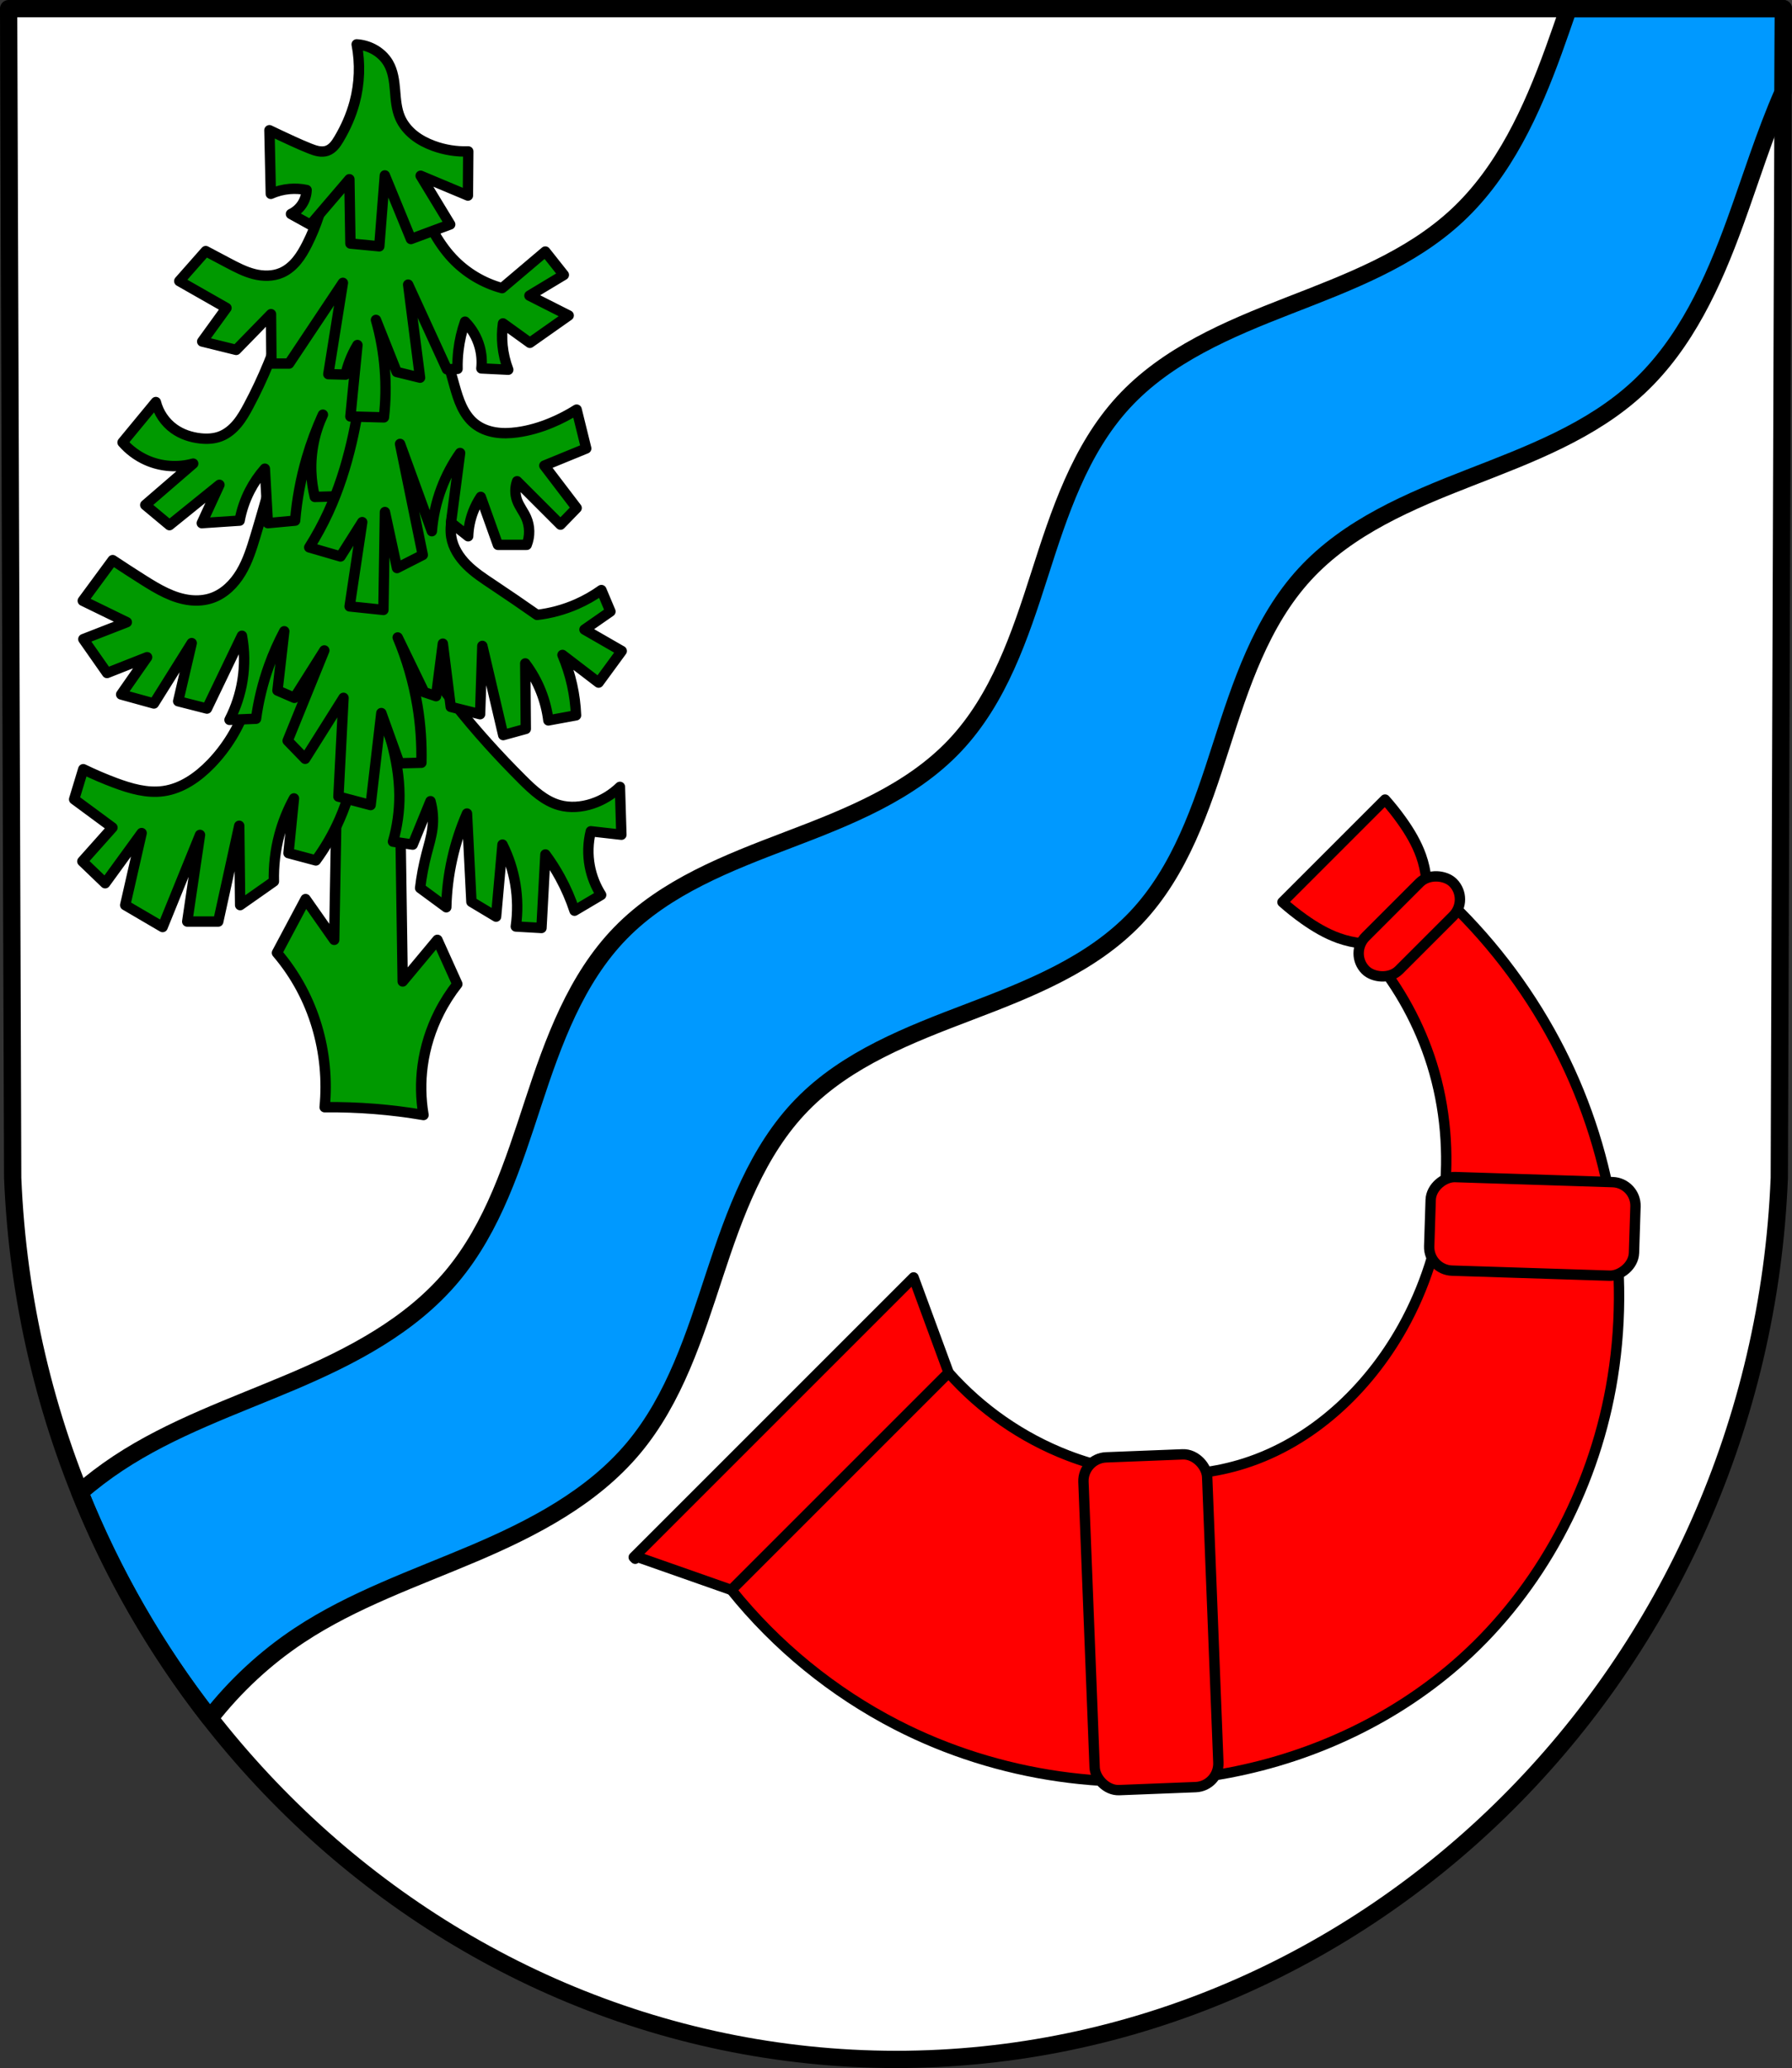
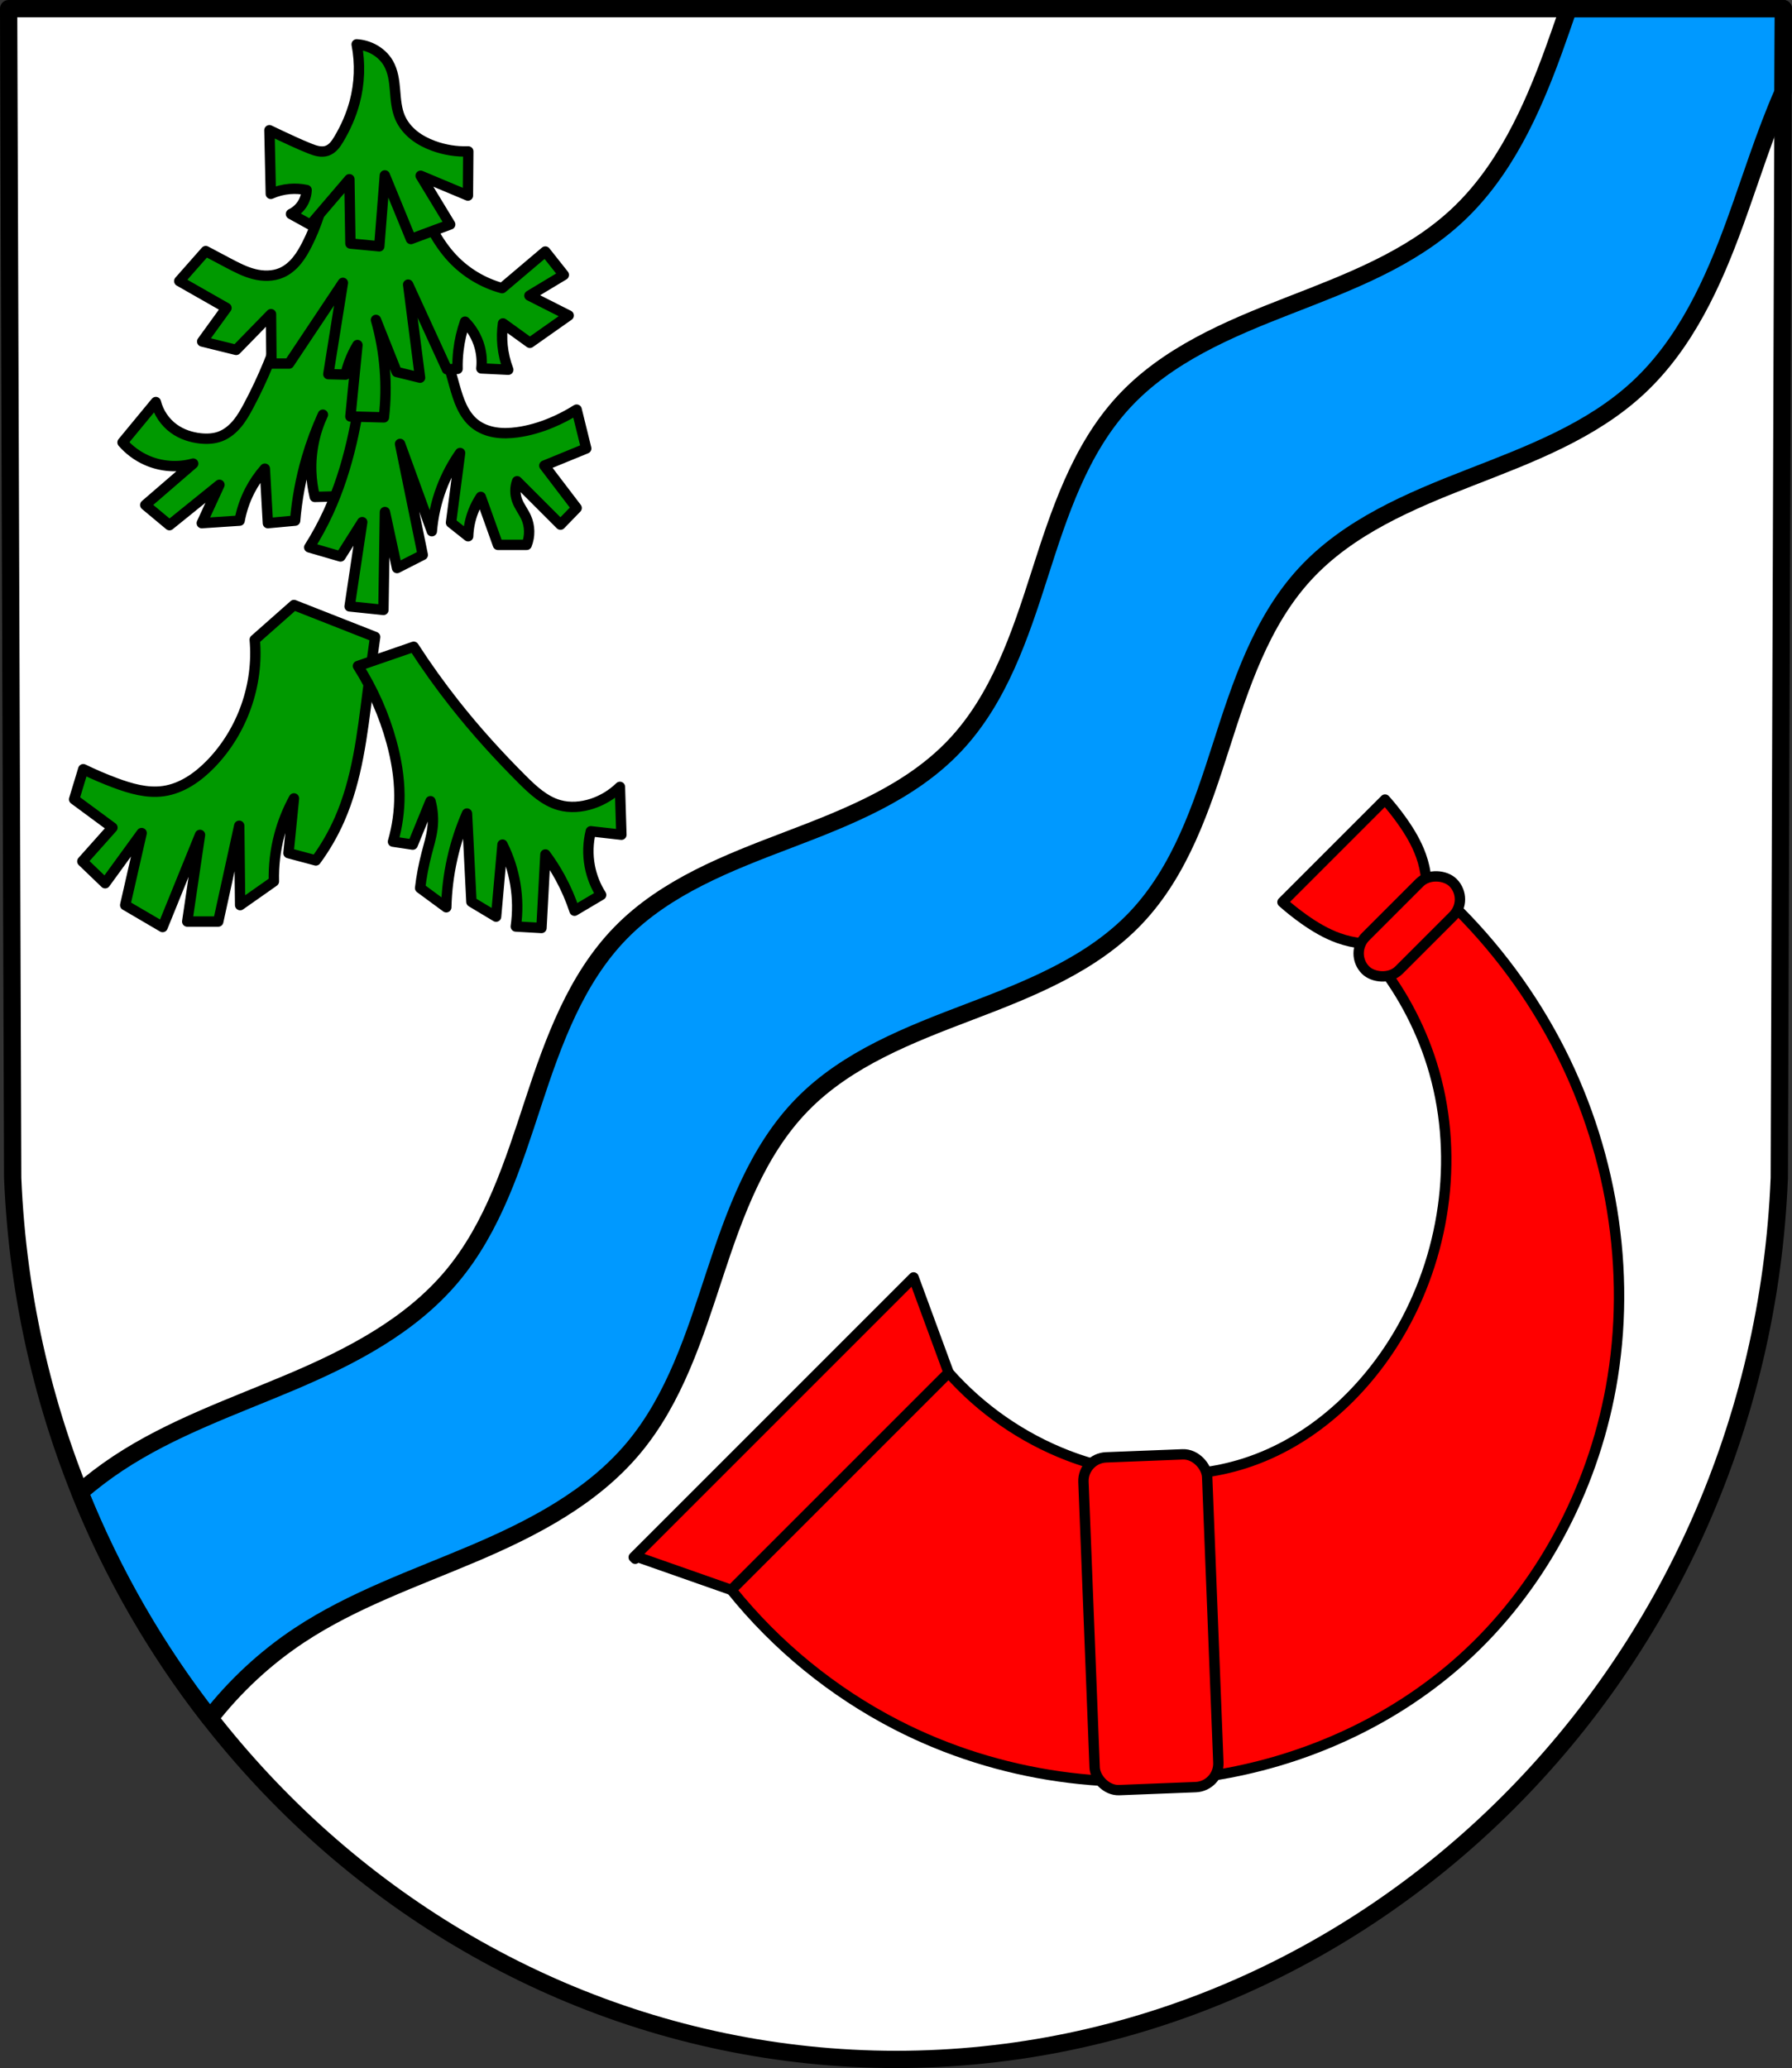
<svg xmlns="http://www.w3.org/2000/svg" xmlns:ns1="http://www.inkscape.org/namespaces/inkscape" xmlns:ns2="http://sodipodi.sourceforge.net/DTD/sodipodi-0.dtd" width="137.246mm" height="158.386mm" viewBox="0 0 137.246 158.386" version="1.1" id="svg8" ns1:version="0.92.5 (2060ec1f9f, 2020-04-08)" ns2:docname="DEU Scheid COA.svg">
  <rect x="0" y="0" width="137.246" height="158.386" fill="#333333" stroke="none" />
  <defs id="defs2">
    <ns1:path-effect effect="spiro" id="path-effect1106" is_visible="true" />
    <ns1:path-effect effect="spiro" id="path-effect1064" is_visible="true" />
    <ns1:path-effect effect="spiro" id="path-effect1012" is_visible="true" />
    <ns1:path-effect effect="spiro" id="path-effect1008" is_visible="true" />
    <ns1:path-effect effect="spiro" id="path-effect1063" is_visible="true" />
    <ns1:path-effect effect="spiro" id="path-effect1021" is_visible="true" />
    <ns1:path-effect effect="spiro" id="path-effect979" is_visible="true" />
    <ns1:path-effect effect="spiro" id="path-effect2703" is_visible="true" />
    <ns1:path-effect effect="spiro" id="path-effect2680" is_visible="true" />
    <ns1:path-effect effect="spiro" id="path-effect2606" is_visible="true" />
    <ns1:path-effect effect="spiro" id="path-effect2444" is_visible="true" />
    <ns1:path-effect effect="spiro" id="path-effect12566-8" is_visible="true" />
    <ns1:path-effect effect="spiro" id="path-effect13166-1" is_visible="true" />
    <ns1:path-effect effect="spiro" id="path-effect13014-2" is_visible="true" />
    <ns1:path-effect effect="spiro" id="path-effect12606-5" is_visible="true" />
    <ns1:path-effect effect="spiro" id="path-effect13858" is_visible="true" />
    <ns1:path-effect effect="spiro" id="path-effect12498-4" is_visible="true" />
    <ns1:path-effect effect="spiro" id="path-effect2444-2" is_visible="true" />
    <ns1:path-effect effect="spiro" id="path-effect2606-4" is_visible="true" />
    <ns1:path-effect effect="spiro" id="path-effect2680-7" is_visible="true" />
    <ns1:path-effect effect="spiro" id="path-effect2703-4" is_visible="true" />
    <ns1:path-effect effect="spiro" id="path-effect2703-6" is_visible="true" />
    <ns1:path-effect effect="spiro" id="path-effect979-7" is_visible="true" />
    <ns1:path-effect effect="spiro" id="path-effect1021-2" is_visible="true" />
    <ns1:path-effect effect="spiro" id="path-effect1063-3" is_visible="true" />
    <ns1:path-effect effect="spiro" id="path-effect1008-7" is_visible="true" />
    <ns1:path-effect effect="spiro" id="path-effect1012-4" is_visible="true" />
    <ns1:path-effect effect="spiro" id="path-effect1064-3" is_visible="true" />
    <ns1:path-effect effect="spiro" id="path-effect1106-2" is_visible="true" />
  </defs>
  <ns2:namedview id="base" pagecolor="#ffffff" bordercolor="#666666" borderopacity="1.0" ns1:pageopacity="0.0" ns1:pageshadow="2" ns1:zoom="1.3247018" ns1:cx="259.36224" ns1:cy="299.31264" ns1:document-units="mm" ns1:current-layer="layer1" showgrid="false" ns1:window-width="1920" ns1:window-height="1046" ns1:window-x="-11" ns1:window-y="-11" ns1:window-maximized="1" fit-margin-top="0" fit-margin-left="0" fit-margin-right="0" fit-margin-bottom="0" ns1:snap-midpoints="true" ns1:snap-smooth-nodes="true" ns1:snap-nodes="true" ns1:snap-global="false" showguides="false" />
  <g ns1:label="Ebene 1" ns1:groupmode="layer" id="layer1" transform="translate(363.513,-209.006)">
    <path style="fill:#ffffff;fill-rule:evenodd;stroke:none;stroke-width:1.323;stroke-linecap:round;stroke-linejoin:round;stroke-miterlimit:4;stroke-dasharray:none;stroke-opacity:1" ns1:connector-curvature="0" d="m -226.929,209.668 -0.311,89.545 c -1.513,37.666 -31.403,67.498 -67.651,67.519 -36.215,-0.046 -66.117,-29.888 -67.651,-67.519 l -0.311,-89.545 h 67.96 z" id="path10563-0-6-2-8-1" ns2:nodetypes="ccccccc" />
    <path ns1:connector-curvature="0" style="fill:#0099ff;stroke:#000000;stroke-width:1.323;stroke-linecap:round;stroke-linejoin:round;stroke-miterlimit:4;stroke-dasharray:none;stroke-opacity:1;fill-opacity:1" d="m -243.395,209.668 c -0.369,1.068 -0.737,2.136 -1.121,3.195 -1.68,4.63 -3.788,9.272 -7.387,12.635 -3.598,3.362 -8.351,5.141 -12.939,6.928 -4.589,1.787 -9.301,3.769 -12.634,7.394 -3.335,3.628 -4.912,8.489 -6.415,13.182 -1.503,4.693 -3.12,9.548 -6.51,13.125 -3.389,3.577 -8.151,5.454 -12.756,7.207 -4.605,1.753 -9.374,3.59 -12.817,7.115 -3.441,3.523 -5.166,8.335 -6.703,13.013 -1.538,4.678 -3.058,9.52 -6.221,13.294 -3.164,3.775 -7.686,6.129 -12.219,8.056 -4.533,1.927 -9.246,3.548 -13.354,6.266 -1.021,0.676 -1.998,1.42 -2.924,2.22 2.522,6.281 5.89,12.099 9.955,17.302 1.928,-2.468 4.249,-4.63 6.862,-6.358 4.108,-2.718 8.821,-4.339 13.354,-6.266 4.533,-1.927 9.055,-4.281 12.219,-8.056 3.163,-3.774 4.684,-8.616 6.222,-13.294 1.538,-4.678 3.262,-9.49 6.703,-13.013 3.443,-3.525 8.212,-5.362 12.817,-7.115 4.605,-1.753 9.367,-3.63 12.756,-7.207 3.389,-3.577 5.007,-8.432 6.51,-13.125 1.503,-4.693 3.08,-9.554 6.415,-13.182 3.333,-3.625 8.045,-5.607 12.634,-7.394 4.589,-1.787 9.341,-3.566 12.939,-6.928 3.599,-3.363 5.706,-8.005 7.387,-12.635 1.208,-3.328 2.255,-6.739 3.673,-9.973 l 0.022,-6.385 z" id="path2442-2" />
    <path style="fill:none;fill-rule:evenodd;stroke:#000000;stroke-width:1.323;stroke-linecap:round;stroke-linejoin:round;stroke-miterlimit:4;stroke-dasharray:none;stroke-opacity:1" ns1:connector-curvature="0" d="m -226.929,209.668 -0.311,89.545 c -1.513,37.666 -31.403,67.498 -67.651,67.519 -36.215,-0.046 -66.117,-29.888 -67.651,-67.519 l -0.311,-89.545 h 67.96 z" id="path10563-0-6-2-8" ns2:nodetypes="ccccccc" />
-     <path transform="translate(152.516,-1.45e-6)" style="fill:#009900;stroke:#000000;stroke-width:0.794;stroke-linecap:round;stroke-linejoin:round;stroke-miterlimit:4;stroke-dasharray:none;stroke-opacity:1;fill-opacity:1" d="m -490.101,261.925 -0.332,19.061 -2.192,-3.122 -2.192,4.118 c 0.715,0.838 1.34,1.752 1.86,2.723 0.989,1.846 1.594,3.893 1.793,5.977 0.099,1.037 0.099,2.084 0,3.122 1.285,-0.014 2.571,0.03 3.852,0.133 1.246,0.1 2.487,0.255 3.719,0.465 -0.213,-1.249 -0.236,-2.53 -0.066,-3.786 0.19,-1.408 0.622,-2.783 1.262,-4.051 0.391,-0.774 0.859,-1.51 1.395,-2.192 l -1.528,-3.387 -2.657,3.188 -0.332,-22.648 -4.583,0.398 z" id="path2604-3" ns1:connector-curvature="0" ns1:path-effect="#path-effect2606-4" ns1:original-d="m -490.10114,261.92481 -0.33208,19.06122 -2.19171,-3.12153 -2.19171,4.11776 c 0,0 1.38618,1.73108 1.85963,2.72303 0.89603,1.87732 1.49115,3.91925 1.79322,5.97739 0.1511,1.02948 0,3.12152 0,3.12152 0,0 2.57135,0.0309 3.85209,0.13283 1.24546,0.0991 3.71926,0.46491 3.71926,0.46491 0,0 -0.24527,-2.53633 -0.0664,-3.78568 0.20046,-1.40016 0.66668,-2.76824 1.26189,-4.05134 0.3644,-0.78555 1.39473,-2.19171 1.39473,-2.19171 l -1.52756,-3.38718 -2.65661,3.18794 -0.33208,-22.64765 -4.58266,0.39849 z" ns2:nodetypes="ccccaacacaacccccc" />
    <path ns1:connector-curvature="0" style="fill:#ff0000;fill-opacity:1;stroke:#000000;stroke-width:0.794;stroke-linecap:round;stroke-linejoin:round;stroke-miterlimit:4;stroke-dasharray:none;stroke-opacity:1" d="m -314.978,328.272 0.114,0.114 -0.022,-0.205 z m 0.091,-0.091 7.39,2.596 16.638,-16.638 -2.685,-7.3 -21.251,21.251 z" id="path2670-2" />
    <path style="fill:#ff0000;fill-opacity:1;stroke:#000000;stroke-width:0.794;stroke-linecap:round;stroke-linejoin:round;stroke-miterlimit:4;stroke-dasharray:none;stroke-opacity:1" d="m -265.291,278.098 c 0.519,0.461 1.063,0.894 1.628,1.296 0.837,0.595 1.727,1.123 2.679,1.462 1.158,0.412 2.394,0.532 3.553,0.344 l 1.549,-1.549 1.549,-1.549 c 0.188,-1.159 0.068,-2.394 -0.344,-3.553 -0.339,-0.952 -0.867,-1.842 -1.462,-2.679 -0.401,-0.565 -0.834,-1.109 -1.296,-1.628 l -3.927,3.927 z" id="path2678-8" ns1:connector-curvature="0" />
    <path style="fill:#ff0000;fill-opacity:1;stroke:#000000;stroke-width:0.794;stroke-linecap:round;stroke-linejoin:round;stroke-miterlimit:4;stroke-dasharray:none;stroke-opacity:1" d="m 14.622,317.446 c -0.227,3.733 0.456,7.518 1.972,10.937 1.864,4.203 5.046,7.875 9.128,9.989 4.843,2.508 10.683,2.69 15.931,1.206 6.688,-1.891 12.62,-6.502 15.845,-12.659 1.468,-2.802 2.38,-5.893 2.67,-9.042 l 7.061,0.344 c 0.194,4.764 -0.42,9.561 -1.808,14.123 -2.659,8.737 -8.247,16.592 -15.759,21.787 -6.611,4.572 -14.707,7.05 -22.734,6.631 -6.691,-0.35 -13.233,-2.691 -18.773,-6.459 -7.219,-4.91 -12.745,-12.269 -15.414,-20.581 -1.68,-5.23 -2.245,-10.815 -1.647,-16.276 z" id="path2701-4" ns1:connector-curvature="0" ns1:path-effect="#path-effect2703-6" ns1:original-d="m 14.622163,317.44607 c 0,0 0.329257,7.61642 1.971728,10.93674 1.999937,4.04295 5.072422,8.01522 9.128098,9.98922 4.788469,2.33067 10.842259,2.77571 15.931092,1.2056 6.459752,-1.99309 12.073169,-7.04856 15.84497,-12.65876 1.753384,-2.60799 2.669539,-9.04198 2.669539,-9.04198 l 7.061359,0.34446 c 0,0 -0.06221,9.70961 -1.8084,14.1227 -3.29773,8.33422 -8.434006,16.62152 -15.758875,21.78685 -6.451107,4.54917 -14.842536,6.81847 -22.734084,6.63078 -6.61573,-0.15734 -13.424341,-2.56165 -18.7728753,-6.45855 -6.9275056,-5.04732 -12.3001142,-12.59584 -15.4144131,-20.58126 -1.981309,-5.08031 -1.6474546,-16.2758 -1.6474546,-16.2758 z" ns2:nodetypes="caaaaccaaaaacc" transform="rotate(-45,-142.11,684.541)" />
    <rect style="opacity:1;fill:#ff0000;fill-opacity:1;fill-rule:evenodd;stroke:#000000;stroke-width:0.794;stroke-linecap:round;stroke-linejoin:round;stroke-miterlimit:4;stroke-dasharray:none;stroke-opacity:1;paint-order:markers fill stroke" id="rect2733-5" width="9.473" height="3.617" x="-383.415" y="15.429" ry="1.808" rx="1.808" transform="rotate(-45)" />
    <rect style="opacity:1;fill:#ff0000;fill-opacity:1;fill-rule:evenodd;stroke:#000000;stroke-width:0.794;stroke-linecap:round;stroke-linejoin:round;stroke-miterlimit:4;stroke-dasharray:none;stroke-opacity:1;paint-order:markers fill stroke" id="rect2750-2" width="9.482" height="25.505" x="-292.951" y="309.453" ry="1.808" rx="1.808" transform="rotate(-2.245)" />
-     <rect style="opacity:1;fill:#ff0000;fill-opacity:1;fill-rule:evenodd;stroke:#000000;stroke-width:0.794;stroke-linecap:round;stroke-linejoin:round;stroke-miterlimit:4;stroke-dasharray:none;stroke-opacity:1;paint-order:markers fill stroke" id="rect2750-6-8" width="7.172" height="15.701" x="-314.394" y="-244.295" ry="1.808" rx="1.808" transform="matrix(0.032,-0.999,0.999,0.032,0,0)" />
    <path transform="translate(152.516,-1.45e-6)" style="fill:#009900;stroke:#000000;stroke-width:0.794;stroke-linecap:round;stroke-linejoin:round;stroke-miterlimit:4;stroke-dasharray:none;stroke-opacity:1;fill-opacity:1" d="m -496.519,257.998 c 0.312,3.45 -0.945,7.011 -3.353,9.5 -0.99,1.023 -2.223,1.895 -3.633,2.096 -1.253,0.178 -2.517,-0.187 -3.702,-0.629 -0.831,-0.31 -1.647,-0.66 -2.445,-1.048 l -0.699,2.305 2.934,2.166 -2.305,2.585 1.746,1.677 2.794,-3.842 -1.257,5.519 2.864,1.677 2.864,-7.055 -0.978,6.636 h 2.375 l 1.607,-7.335 0.07,6.077 2.585,-1.816 c -0.031,-1.199 0.11,-2.403 0.419,-3.563 0.259,-0.972 0.635,-1.912 1.118,-2.794 l -0.419,4.191 2.096,0.559 c 0.718,-0.977 1.328,-2.033 1.816,-3.144 1.358,-3.089 1.738,-6.503 2.166,-9.85 0.176,-1.375 0.362,-2.749 0.559,-4.122 l -6.217,-2.445 -3.004,2.655 z" id="path977-9" ns1:connector-curvature="0" ns1:path-effect="#path-effect979-7" ns1:original-d="m -496.51899,257.99815 c 0,0 -1.20662,6.91765 -3.35308,9.5004 -0.89348,1.07509 -2.25659,1.84881 -3.63251,2.09568 -1.23211,0.22107 -2.50161,-0.2749 -3.70236,-0.62871 -0.85052,-0.25061 -2.44496,-1.04783 -2.44496,-1.04783 l -0.69856,2.30524 2.93395,2.16553 -2.30524,2.58467 1.74639,1.67654 2.79424,-3.84207 -1.25741,5.51861 2.86409,1.67654 2.8641,-7.05544 -0.97799,6.63631 h 2.3751 l 1.60669,-7.33487 0.0699,6.07746 2.58467,-1.81625 c 0,0 0.12469,-2.40373 0.41914,-3.56265 0.24703,-0.97227 1.11769,-2.79424 1.11769,-2.79424 l -0.41913,4.19135 2.09567,0.55885 c 0,0 1.37845,-2.01532 1.81625,-3.14351 1.21615,-3.13395 1.57829,-6.53973 2.16554,-9.84968 0.24219,-1.36509 0.55884,-4.1215 0.55884,-4.1215 l -6.21717,-2.44495 -3.0038,2.65452 z" ns2:nodetypes="caaaccccccccccccccacccaacccc" />
    <path transform="translate(152.516,-1.45e-6)" style="fill:#009900;stroke:#000000;stroke-width:0.794;stroke-linecap:round;stroke-linejoin:round;stroke-miterlimit:4;stroke-dasharray:none;stroke-opacity:1;fill-opacity:1" d="m -484.344,258.539 c 0.976,1.509 2.023,2.972 3.136,4.383 1.603,2.032 3.344,3.954 5.176,5.781 0.823,0.821 1.714,1.651 2.834,1.965 0.825,0.231 1.718,0.156 2.531,-0.113 0.79,-0.262 1.519,-0.704 2.116,-1.285 l 0.113,3.665 -2.343,-0.264 c -0.218,0.875 -0.244,1.797 -0.076,2.683 0.148,0.777 0.444,1.525 0.869,2.191 l -2.04,1.209 c -0.288,-0.875 -0.655,-1.723 -1.096,-2.531 -0.336,-0.617 -0.715,-1.211 -1.133,-1.776 l -0.302,5.63 -1.965,-0.113 c 0.153,-1.077 0.14,-2.177 -0.038,-3.249 -0.174,-1.049 -0.507,-2.072 -0.982,-3.023 l -0.491,5.516 -1.889,-1.133 -0.34,-6.763 c -0.488,1.119 -0.868,2.285 -1.133,3.476 -0.271,1.216 -0.423,2.458 -0.453,3.703 l -2.003,-1.474 c 0.104,-0.879 0.269,-1.75 0.491,-2.607 0.169,-0.651 0.373,-1.297 0.453,-1.965 0.084,-0.694 0.032,-1.404 -0.151,-2.078 l -1.36,3.325 -1.511,-0.227 c 0.332,-1.152 0.498,-2.352 0.491,-3.552 -0.007,-1.379 -0.242,-2.75 -0.605,-4.081 -0.56,-2.053 -1.429,-4.022 -2.569,-5.819 l 4.269,-1.474 z" id="path1019-1" ns1:connector-curvature="0" ns1:path-effect="#path-effect1021-2" ns1:original-d="m -484.34404,258.53908 c 0,0 2.01248,2.98113 3.136,4.38285 1.61769,2.01825 3.23749,4.06874 5.1763,5.78083 0.86157,0.76082 1.72933,1.64626 2.83374,1.96473 0.8116,0.23403 1.72334,0.13239 2.53147,-0.11335 0.78941,-0.24005 2.11586,-1.28463 2.11586,-1.28463 l 0.11335,3.66497 -2.34256,-0.26448 c 0,0 -0.23106,1.80166 -0.0756,2.6826 0.13657,0.77386 0.86901,2.19143 0.86901,2.19143 l -2.04029,1.20906 c 0,0 -0.66436,-1.71945 -1.09571,-2.53147 -0.32944,-0.62017 -1.1335,-1.77581 -1.1335,-1.77581 l -0.30227,5.62969 -1.96472,-0.11335 c 0,0 0.13791,-2.18051 -0.0378,-3.24935 -0.17185,-1.0454 -0.98237,-3.02266 -0.98237,-3.02266 l -0.49118,5.51635 -1.88916,-1.1335 -0.34005,-6.76319 c 0,0 -0.86928,2.28631 -1.13349,3.47606 -0.26957,1.2139 -0.4534,3.70275 -0.4534,3.70275 l -2.00251,-1.47355 c 0,0 0.30986,-1.74153 0.49118,-2.60704 0.13782,-0.65784 0.40163,-1.2946 0.4534,-1.96472 0.0535,-0.69246 -0.15113,-2.07808 -0.15113,-2.07808 l -1.3602,3.32492 -1.51133,-0.2267 c 0,0 0.49696,-2.35649 0.49119,-3.55162 -0.007,-1.37502 -0.22262,-2.75964 -0.60453,-4.08058 -0.58887,-2.03678 -2.56926,-5.81861 -2.56926,-5.81861 l 4.2695,-1.47355 z" ns2:nodetypes="caaaacccaccacccaccccaccaacccaaccc" />
-     <path transform="translate(152.516,-1.45e-6)" style="fill:#009900;stroke:#000000;stroke-width:0.794;stroke-linecap:round;stroke-linejoin:round;stroke-miterlimit:4;stroke-dasharray:none;stroke-opacity:1;fill-opacity:1" d="m -484.275,240.926 -9.768,0.13 c -0.718,3.02 -1.525,6.018 -2.42,8.99 -0.29,0.963 -0.594,1.934 -1.11,2.799 -0.515,0.864 -1.268,1.624 -2.218,1.956 -0.524,0.183 -1.09,0.23 -1.642,0.173 -1.322,-0.137 -2.507,-0.846 -3.631,-1.556 -0.784,-0.495 -1.562,-1 -2.334,-1.513 l -2.291,3.112 3.371,1.642 -3.328,1.297 1.815,2.593 3.069,-1.21 -1.988,2.853 2.507,0.692 2.896,-4.625 -1.037,4.452 2.204,0.562 2.68,-5.576 c 0.209,1.125 0.223,2.285 0.043,3.415 -0.168,1.053 -0.505,2.078 -0.994,3.026 l 2.031,-0.086 c 0.188,-1.384 0.522,-2.748 0.994,-4.063 0.325,-0.905 0.715,-1.787 1.167,-2.637 l -0.519,4.538 1.297,0.562 2.291,-3.631 -2.809,6.915 1.34,1.383 2.939,-4.668 -0.389,7.564 2.464,0.648 0.821,-7.045 1.383,3.847 1.686,-0.043 c 0.037,-1.46 -0.064,-2.924 -0.303,-4.365 -0.297,-1.795 -0.806,-3.554 -1.513,-5.23 l 2.031,4.192 0.908,0.303 0.519,-4.02 0.605,4.841 2.248,0.562 0.173,-5.23 1.599,6.829 1.729,-0.475 -0.043,-5.014 c 0.499,0.661 0.907,1.39 1.21,2.161 0.278,0.708 0.467,1.45 0.562,2.204 l 2.118,-0.389 c -0.031,-0.785 -0.132,-1.567 -0.303,-2.334 -0.174,-0.784 -0.42,-1.552 -0.735,-2.291 l 2.766,2.118 1.772,-2.42 -2.853,-1.642 1.988,-1.383 -0.692,-1.642 c -0.594,0.424 -1.233,0.787 -1.902,1.081 -0.96,0.421 -1.984,0.699 -3.026,0.821 -1.129,-0.792 -2.267,-1.57 -3.415,-2.334 -0.688,-0.458 -1.384,-0.915 -1.968,-1.5 -0.584,-0.585 -1.055,-1.315 -1.187,-2.13 -0.079,-0.49 -0.034,-0.992 0.051,-1.48 0.086,-0.489 0.211,-0.97 0.294,-1.459 0.228,-1.342 0.12,-2.775 -0.519,-3.976 -0.559,-1.051 -1.517,-1.884 -2.637,-2.291 z" id="path1061-8" ns1:connector-curvature="0" ns1:path-effect="#path-effect1063-3" ns1:original-d="m -484.27477,240.92582 -9.7681,0.12966 c 0,0 -1.10738,6.17816 -2.42042,8.99011 -0.81848,1.75281 -1.6614,3.77231 -3.32807,4.75439 -0.47428,0.27947 -1.0981,0.25516 -1.64242,0.17289 -1.30188,-0.19677 -2.46887,-0.93634 -3.63062,-1.55598 -0.81803,-0.43631 -2.33397,-1.51276 -2.33397,-1.51276 l -2.29075,3.11196 3.37129,1.64242 -3.32807,1.29665 1.81531,2.5933 3.06874,-1.2102 -1.9882,2.85263 2.50686,0.69154 2.89585,-4.62472 -1.03732,4.45184 2.20431,0.56188 2.67974,-5.5756 c 0,0 0.216,2.28944 0.0432,3.41451 -0.16116,1.04925 -0.99409,3.02552 -0.99409,3.02552 l 2.03141,-0.0864 c 0,0 0.54451,-2.74309 0.9941,-4.06284 0.30992,-0.90974 1.16699,-2.63652 1.16699,-2.63652 l -0.51866,4.53827 1.29665,0.56189 2.29075,-3.63062 -2.80941,6.91546 1.33987,1.3831 2.93908,-4.66794 -0.389,7.56379 2.46364,0.64833 0.82121,-7.04514 1.38309,3.84673 1.68565,-0.0432 c 0,0 -0.048,-2.92915 -0.30255,-4.36539 -0.31665,-1.7869 -1.51276,-5.22982 -1.51276,-5.22982 l 2.03142,4.1925 0.90765,0.30255 0.51866,-4.01961 0.6051,4.84082 2.24753,0.56189 0.17289,-5.22983 1.5992,6.82903 1.72887,-0.47544 -0.0432,-5.01372 c 0,0 0.90393,1.39437 1.2102,2.16109 0.28128,0.70416 0.56188,2.2043 0.56188,2.2043 l 2.11787,-0.38899 c 0,0 -0.13162,-1.56832 -0.30255,-2.33397 -0.17472,-0.78264 -0.73477,-2.29075 -0.73477,-2.29075 l 2.76618,2.11786 1.77209,-2.42041 -2.85263,-1.64243 1.9882,-1.38309 -0.69155,-1.64243 c 0,0 -1.22764,0.80277 -1.90175,1.08055 -0.96618,0.39814 -3.02552,0.82121 -3.02552,0.82121 0,0 -2.38485,-1.41718 -3.41451,-2.33397 -1.19747,-1.0662 -2.68263,-2.09849 -3.15518,-3.63062 -0.29073,-0.94263 0.35198,-1.95265 0.34577,-2.93908 -0.008,-1.33666 0.11346,-2.79861 -0.51866,-3.97639 -0.55056,-1.02582 -2.63652,-2.29075 -2.63652,-2.29075 z" ns2:nodetypes="ccaaaaccccccccccccaccaccccccccccccaccccccccccaccaccccccacaaaacc" />
    <path transform="translate(152.516,-1.45e-6)" style="fill:#009900;stroke:#000000;stroke-width:0.794;stroke-linecap:round;stroke-linejoin:round;stroke-miterlimit:4;stroke-dasharray:none;stroke-opacity:1;fill-opacity:1" d="m -494.278,233.46 c -0.676,2.286 -1.584,4.504 -2.705,6.608 -0.256,0.481 -0.526,0.96 -0.874,1.38 -0.348,0.42 -0.781,0.782 -1.29,0.977 -0.488,0.187 -1.026,0.212 -1.546,0.155 -0.717,-0.079 -1.423,-0.314 -2.009,-0.734 -0.685,-0.491 -1.187,-1.23 -1.391,-2.048 l -2.55,3.091 c 0.498,0.575 1.123,1.04 1.816,1.352 1.118,0.504 2.413,0.602 3.594,0.271 l -3.671,3.169 1.855,1.546 3.826,-3.091 -1.352,2.937 2.898,-0.193 c 0.144,-0.792 0.406,-1.563 0.773,-2.28 0.314,-0.612 0.704,-1.185 1.159,-1.7 l 0.232,4.173 2.087,-0.193 c 0.135,-1.622 0.434,-3.229 0.889,-4.792 0.331,-1.136 0.745,-2.247 1.237,-3.323 -0.636,1.358 -0.943,2.868 -0.889,4.367 0.024,0.651 0.114,1.3 0.27,1.932 l 1.468,-0.039 2.241,-0.541 c 0.238,-2.61 0.419,-5.226 0.541,-7.844 0.123,-2.639 0.188,-5.28 0.193,-7.922 l -1.855,-1.198 c -0.927,0.481 -1.809,1.051 -2.628,1.7 -0.844,0.669 -1.622,1.42 -2.319,2.241 z" id="path1006-7" ns1:connector-curvature="0" ns1:path-effect="#path-effect1008-7" ns1:original-d="m -494.27759,233.45963 c 0,0 -1.4294,4.59844 -2.70493,6.60777 -0.57163,0.90049 -1.21006,1.87992 -2.16394,2.35715 -0.46308,0.23168 -1.03194,0.21929 -1.54568,0.15457 -0.70751,-0.0891 -1.44701,-0.29573 -2.00938,-0.7342 -0.65083,-0.50743 -1.39111,-2.04802 -1.39111,-2.04802 l -2.55036,3.09136 c 0,0 1.10911,1.08825 1.81617,1.35246 1.12529,0.42049 3.59369,0.2705 3.59369,0.2705 l -3.67098,3.16863 1.85481,1.54568 3.82555,-3.09136 -1.35247,2.93679 2.89815,-0.19321 c 0,0 0.41472,-1.56178 0.77284,-2.27987 0.30613,-0.61384 1.15925,-1.70025 1.15925,-1.70025 l 0.23185,4.17333 2.08667,-0.19321 c 0,0 0.45577,-3.22593 0.88876,-4.7916 0.31504,-1.13917 1.23654,-3.3232 1.23654,-3.3232 0,0 -0.84294,2.88189 -0.88876,4.36654 -0.0201,0.65 0.27049,1.93209 0.27049,1.93209 l 1.46839,-0.0386 2.24123,-0.54099 0.54099,-7.8443 0.19321,-7.92159 -1.85481,-1.1979 c 0,0 -1.81082,1.05127 -2.62765,1.70024 -0.84161,0.66866 -1.32897,2.66098 -2.31852,2.24123 -1e-5,-10e-6 0,-4e-5 0,-4e-5 z" ns2:nodetypes="caaaaccaccccccacccacaccccccaac" />
    <path transform="translate(152.516,-1.45e-6)" style="fill:#009900;stroke:#000000;stroke-width:0.794;stroke-linecap:round;stroke-linejoin:round;stroke-miterlimit:4;stroke-dasharray:none;stroke-opacity:1;fill-opacity:1" d="m -488.172,233.885 c 0.07,3.024 -0.242,6.057 -0.927,9.004 -0.425,1.828 -0.995,3.627 -1.778,5.333 -0.428,0.933 -0.919,1.838 -1.468,2.705 l 2.396,0.696 1.662,-2.628 -0.966,6.453 2.589,0.271 0.116,-7.497 0.927,4.289 1.971,-1.005 -1.739,-8.501 2.434,6.685 c 0.09,-1.122 0.338,-2.231 0.734,-3.285 0.36,-0.957 0.841,-1.869 1.43,-2.705 l -0.696,5.333 1.314,1.043 c 0.022,-0.647 0.153,-1.29 0.386,-1.893 0.152,-0.393 0.347,-0.77 0.58,-1.121 l 1.314,3.671 h 2.203 c 0.265,-0.663 0.251,-1.434 -0.039,-2.087 -0.201,-0.454 -0.526,-0.847 -0.696,-1.314 -0.171,-0.469 -0.171,-0.999 0,-1.468 l 3.323,3.323 1.237,-1.275 -2.473,-3.246 3.207,-1.314 -0.734,-2.975 c -0.614,0.388 -1.261,0.725 -1.932,1.005 -0.842,0.351 -1.724,0.613 -2.628,0.734 -0.562,0.075 -1.136,0.096 -1.696,0.002 -0.56,-0.093 -1.106,-0.305 -1.55,-0.659 -0.435,-0.347 -0.757,-0.82 -0.995,-1.323 -0.238,-0.503 -0.397,-1.04 -0.55,-1.575 -0.561,-1.955 -1.063,-3.927 -1.507,-5.912 l -1.121,-3.13 -2.782,0.27 -1.546,4.096 z" id="path1010-7" ns1:connector-curvature="0" ns1:path-effect="#path-effect1012-4" ns1:original-d="m -488.17217,233.88469 c 0,0 -0.29198,6.05417 -0.9274,9.00357 -0.39461,1.83165 -1.03144,3.61385 -1.77753,5.33258 -0.40852,0.94109 -1.46839,2.70493 -1.46839,2.70493 l 2.3958,0.69556 1.6616,-2.62766 -0.96605,6.4532 2.58901,0.2705 0.11592,-7.49653 0.92741,4.28925 1.97074,-1.00469 -1.73889,-8.50122 2.43444,6.68505 c 0,0 0.34627,-2.23189 0.7342,-3.28456 0.35265,-0.95694 1.42975,-2.70493 1.42975,-2.70493 l -0.69556,5.33258 1.31383,1.04333 c 0,0 0.17201,-1.28603 0.38642,-1.89346 0.13998,-0.39657 0.57963,-1.12061 0.57963,-1.12061 l 1.31382,3.67098 h 2.20259 c 0,0 0.13533,-1.41308 -0.0386,-2.08666 -0.12389,-0.47979 -0.57611,-0.8329 -0.69556,-1.31382 -0.11799,-0.47503 0,-1.4684 0,-1.4684 l 3.3232,3.32321 1.23655,-1.27519 -2.47309,-3.24592 3.20728,-1.31382 -0.73419,-2.97543 c 0,0 -1.25691,0.73814 -1.9321,1.00469 -0.8459,0.33394 -1.71882,0.70111 -2.62765,0.7342 -1.10318,0.0402 -2.36065,0.003 -3.24592,-0.65691 -0.87801,-0.65407 -1.15,-1.87729 -1.54568,-2.89815 -0.735,-1.89629 -1.50703,-5.91221 -1.50703,-5.91221 l -1.12061,-3.12999 -2.78222,0.27049 -1.54568,4.09604 z" ns2:nodetypes="caaccccccccccacccacccaaccccccaaaaccccc" />
    <path transform="translate(152.516,-1.45e-6)" style="fill:#009900;stroke:#000000;stroke-width:0.794;stroke-linecap:round;stroke-linejoin:round;stroke-miterlimit:4;stroke-dasharray:none;stroke-opacity:1;fill-opacity:1" d="m -491.051,223.271 c -0.26,1.536 -0.751,3.033 -1.452,4.425 -0.225,0.447 -0.474,0.886 -0.792,1.273 -0.318,0.387 -0.709,0.722 -1.167,0.923 -0.663,0.29 -1.427,0.282 -2.128,0.101 -0.69,-0.178 -1.329,-0.512 -1.959,-0.844 -0.575,-0.303 -1.149,-0.607 -1.723,-0.912 l -2.027,2.297 3.614,2.06 -1.858,2.567 2.601,0.642 2.668,-2.736 0.034,3.783 h 1.351 l 4.121,-6.181 -1.115,6.992 1.317,0.034 c 0.078,-0.344 0.179,-0.683 0.304,-1.013 0.164,-0.434 0.368,-0.853 0.608,-1.25 l -0.54,5.472 2.567,0.068 c 0.14,-1.221 0.162,-2.456 0.068,-3.682 -0.099,-1.279 -0.325,-2.549 -0.676,-3.783 l 1.587,3.986 1.79,0.439 -0.912,-7.127 2.972,6.485 0.811,-0.034 c -0.01,-0.474 0.012,-0.948 0.068,-1.419 0.088,-0.747 0.258,-1.485 0.507,-2.195 0.527,0.533 0.914,1.203 1.115,1.925 0.149,0.537 0.195,1.101 0.135,1.655 l 2.06,0.101 c -0.228,-0.596 -0.376,-1.223 -0.439,-1.858 -0.055,-0.562 -0.044,-1.13 0.034,-1.689 l 2.06,1.486 2.972,-2.094 -3.006,-1.52 2.635,-1.587 -1.419,-1.79 -3.31,2.803 c -1.452,-0.392 -2.79,-1.197 -3.817,-2.297 -1.159,-1.242 -1.897,-2.81 -2.601,-4.357 -0.48,-1.055 -0.953,-2.113 -1.419,-3.175 l -2.668,-0.135 c -0.592,0.408 -1.177,0.825 -1.756,1.25 -0.408,0.3 -0.814,0.604 -1.216,0.912 z" id="path1062-3" ns1:connector-curvature="0" ns1:path-effect="#path-effect1064-3" ns1:original-d="m -491.05113,223.27077 c -1.50995,0.36011 -0.67721,3.07973 -1.45236,4.42464 -0.48977,0.84976 -1.0737,1.77331 -1.95901,2.19543 -0.64096,0.30561 -1.42921,0.22824 -2.12787,0.10133 -0.69963,-0.12709 -1.31777,-0.53707 -1.95901,-0.8444 -0.58588,-0.2808 -1.72257,-0.91195 -1.72257,-0.91195 l -2.02655,2.29676 3.61402,2.06033 -1.85767,2.56697 2.60074,0.64174 2.6683,-2.73585 0.0338,3.7829 h 1.35104 l 4.12065,-6.18099 -1.1146,6.99161 1.31726,0.0338 c 0,0 0.17577,-0.68478 0.30398,-1.01328 0.16843,-0.43154 0.60797,-1.24971 0.60797,-1.24971 l -0.54042,5.4717 2.56697,0.0676 c 0,0 0.16459,-2.45802 0.0675,-3.68157 -0.10133,-1.2769 -0.67552,-3.7829 -0.67552,-3.7829 l 1.58747,3.98555 1.79012,0.43909 -0.91195,-7.12671 2.97228,6.48497 0.81062,-0.0338 c 0,0 0.003,-0.94964 0.0676,-1.41859 0.10273,-0.74398 0.50664,-2.19543 0.50664,-2.19543 0,0 0.89326,1.2175 1.11461,1.92523 0.16522,0.52827 0.1351,1.65502 0.1351,1.65502 l 2.06033,0.10132 c 0,0 -0.37174,-1.22496 -0.43909,-1.85767 -0.0596,-0.55988 0.0338,-1.6888 0.0338,-1.6888 l 2.06033,1.48614 2.97227,-2.0941 -3.00605,-1.51992 2.63452,-1.58746 -1.41859,-1.79012 -3.31003,2.80339 c 0,0 -2.76864,-1.24496 -3.81668,-2.29676 -1.19387,-1.19815 -1.82093,-2.85615 -2.60074,-4.35708 -0.53441,-1.02861 -1.41859,-3.17494 -1.41859,-3.17494 l -2.66829,-0.1351 -1.75635,1.24971 -1.21593,0.91195 c 0,0 -3e-5,-6e-5 -5e-5,-5e-5 z" ns2:nodetypes="aaaaacccccccccccacccaccccccacaccacccccccaacccca" />
    <path transform="translate(152.516,-1.45e-6)" style="fill:#009900;stroke:#000000;stroke-width:0.794;stroke-linecap:round;stroke-linejoin:round;stroke-miterlimit:4;stroke-dasharray:none;stroke-opacity:1;fill-opacity:1" d="m -488.712,212.405 c 0.283,1.469 0.228,3.001 -0.16,4.446 -0.264,0.982 -0.678,1.921 -1.198,2.795 -0.111,0.187 -0.228,0.373 -0.375,0.534 -0.146,0.161 -0.325,0.299 -0.53,0.371 -0.211,0.074 -0.443,0.076 -0.663,0.037 -0.221,-0.038 -0.432,-0.116 -0.641,-0.197 -0.459,-0.179 -0.909,-0.381 -1.358,-0.586 -0.588,-0.269 -1.174,-0.544 -1.757,-0.825 l 0.106,4.872 c 0.454,-0.203 0.942,-0.33 1.438,-0.373 0.436,-0.038 0.877,-0.011 1.304,0.08 -0.013,0.386 -0.134,0.768 -0.346,1.091 -0.21,0.319 -0.508,0.58 -0.852,0.745 l 1.491,0.825 2.982,-3.487 0.08,4.925 2.21,0.213 0.426,-5.431 1.997,4.872 3.008,-1.118 -2.263,-3.727 3.62,1.517 0.027,-3.381 c -0.904,0.03 -1.813,-0.115 -2.662,-0.426 -0.538,-0.197 -1.055,-0.461 -1.503,-0.819 -0.447,-0.358 -0.824,-0.812 -1.053,-1.337 -0.287,-0.658 -0.331,-1.392 -0.392,-2.107 -0.061,-0.715 -0.151,-1.452 -0.513,-2.073 -0.272,-0.467 -0.691,-0.844 -1.171,-1.091 -0.387,-0.2 -0.816,-0.318 -1.251,-0.346 z" id="path1104-7" ns1:connector-curvature="0" ns1:path-effect="#path-effect1106-2" ns1:original-d="m -488.71218,212.40472 c 0,0 0.16446,2.99872 -0.15973,4.44571 -0.22162,0.98918 -0.62964,1.9558 -1.19795,2.79521 -0.23921,0.35332 -0.5017,0.76614 -0.90511,0.90512 -0.41417,0.14269 -0.88161,-0.0452 -1.30443,-0.15973 -0.47572,-0.12887 -0.90829,-0.38326 -1.35768,-0.58566 -0.58997,-0.26572 -1.75699,-0.82525 -1.75699,-0.82525 l 0.10649,4.87165 c 0,0 0.9448,-0.32513 1.43753,-0.3727 0.43361,-0.0419 1.30443,0.0799 1.30443,0.0799 0,0 -0.13706,0.7721 -0.34607,1.09146 -0.20662,0.31571 -0.85187,0.74539 -0.85187,0.74539 l 1.49078,0.82525 2.98156,-3.48735 0.0799,4.92489 2.20955,0.21297 0.42593,-5.4307 1.99658,4.87166 3.00818,-1.11809 -2.26279,-3.72695 3.62046,1.5174 0.0266,-3.38087 c 0,0 -1.84516,-0.0515 -2.6621,-0.42593 -1.01324,-0.46439 -1.98103,-1.20123 -2.55562,-2.15631 -0.73484,-1.22145 -0.20059,-2.94032 -0.90512,-4.1795 -0.26377,-0.46394 -0.70555,-0.83095 -1.17132,-1.09147 -0.37766,-0.21124 -1.25119,-0.34607 -1.25119,-0.34607 z" ns2:nodetypes="caaaaaccacacccccccccccaaaacc" />
  </g>
</svg>